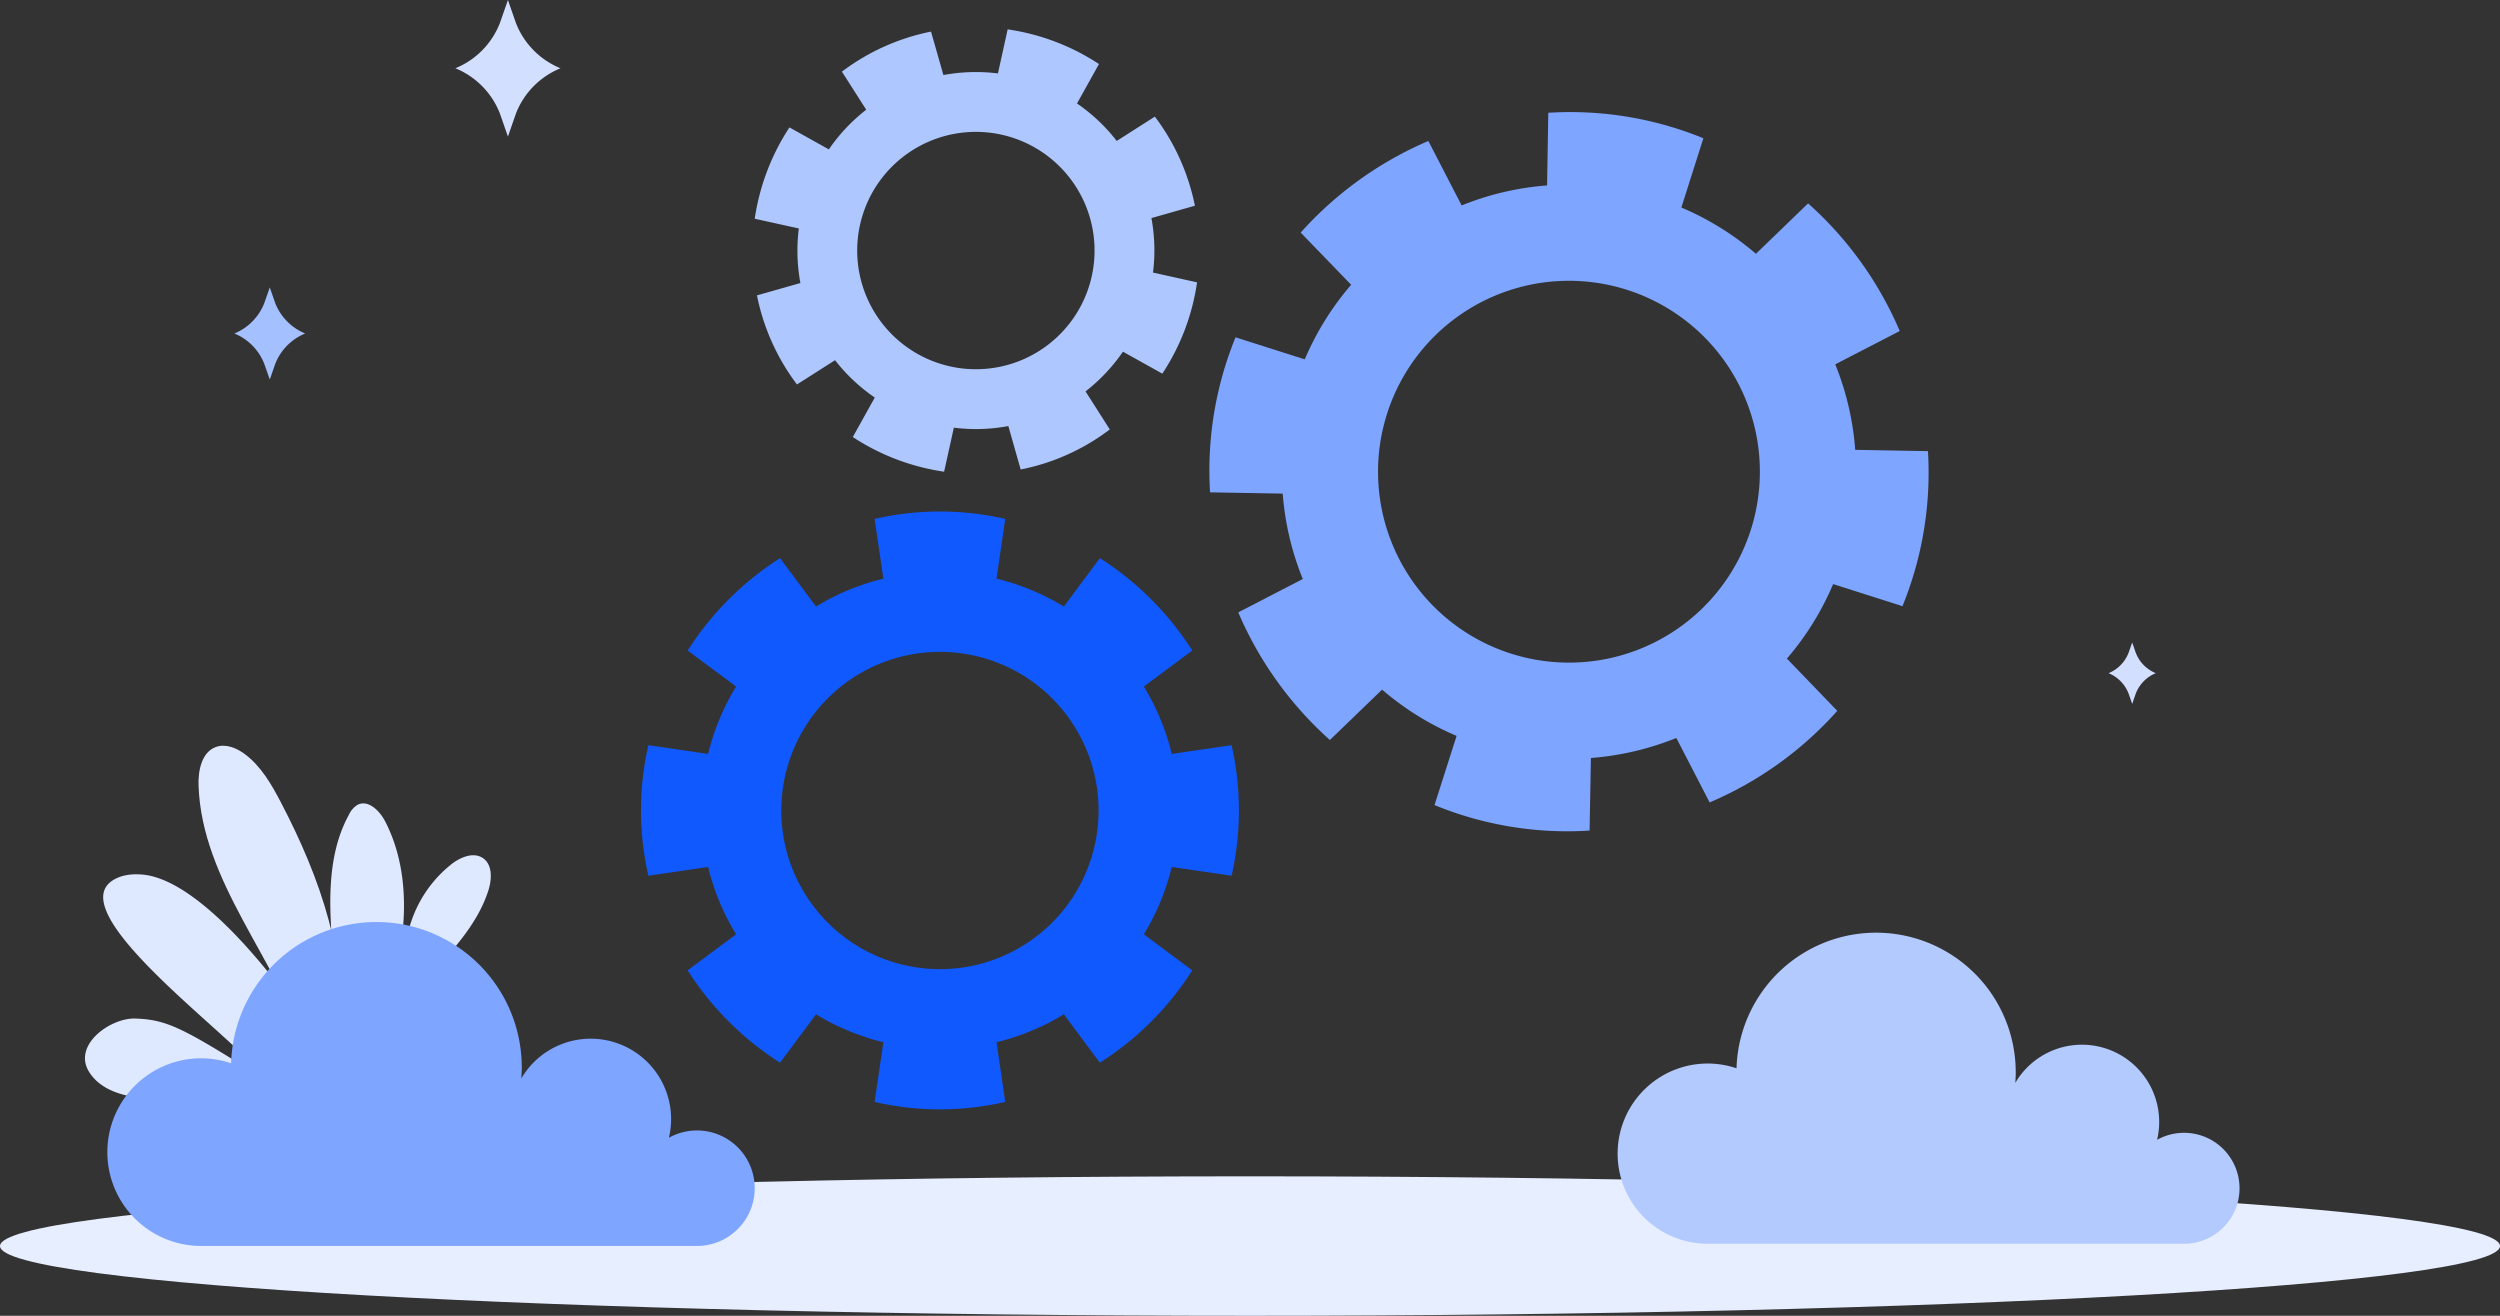
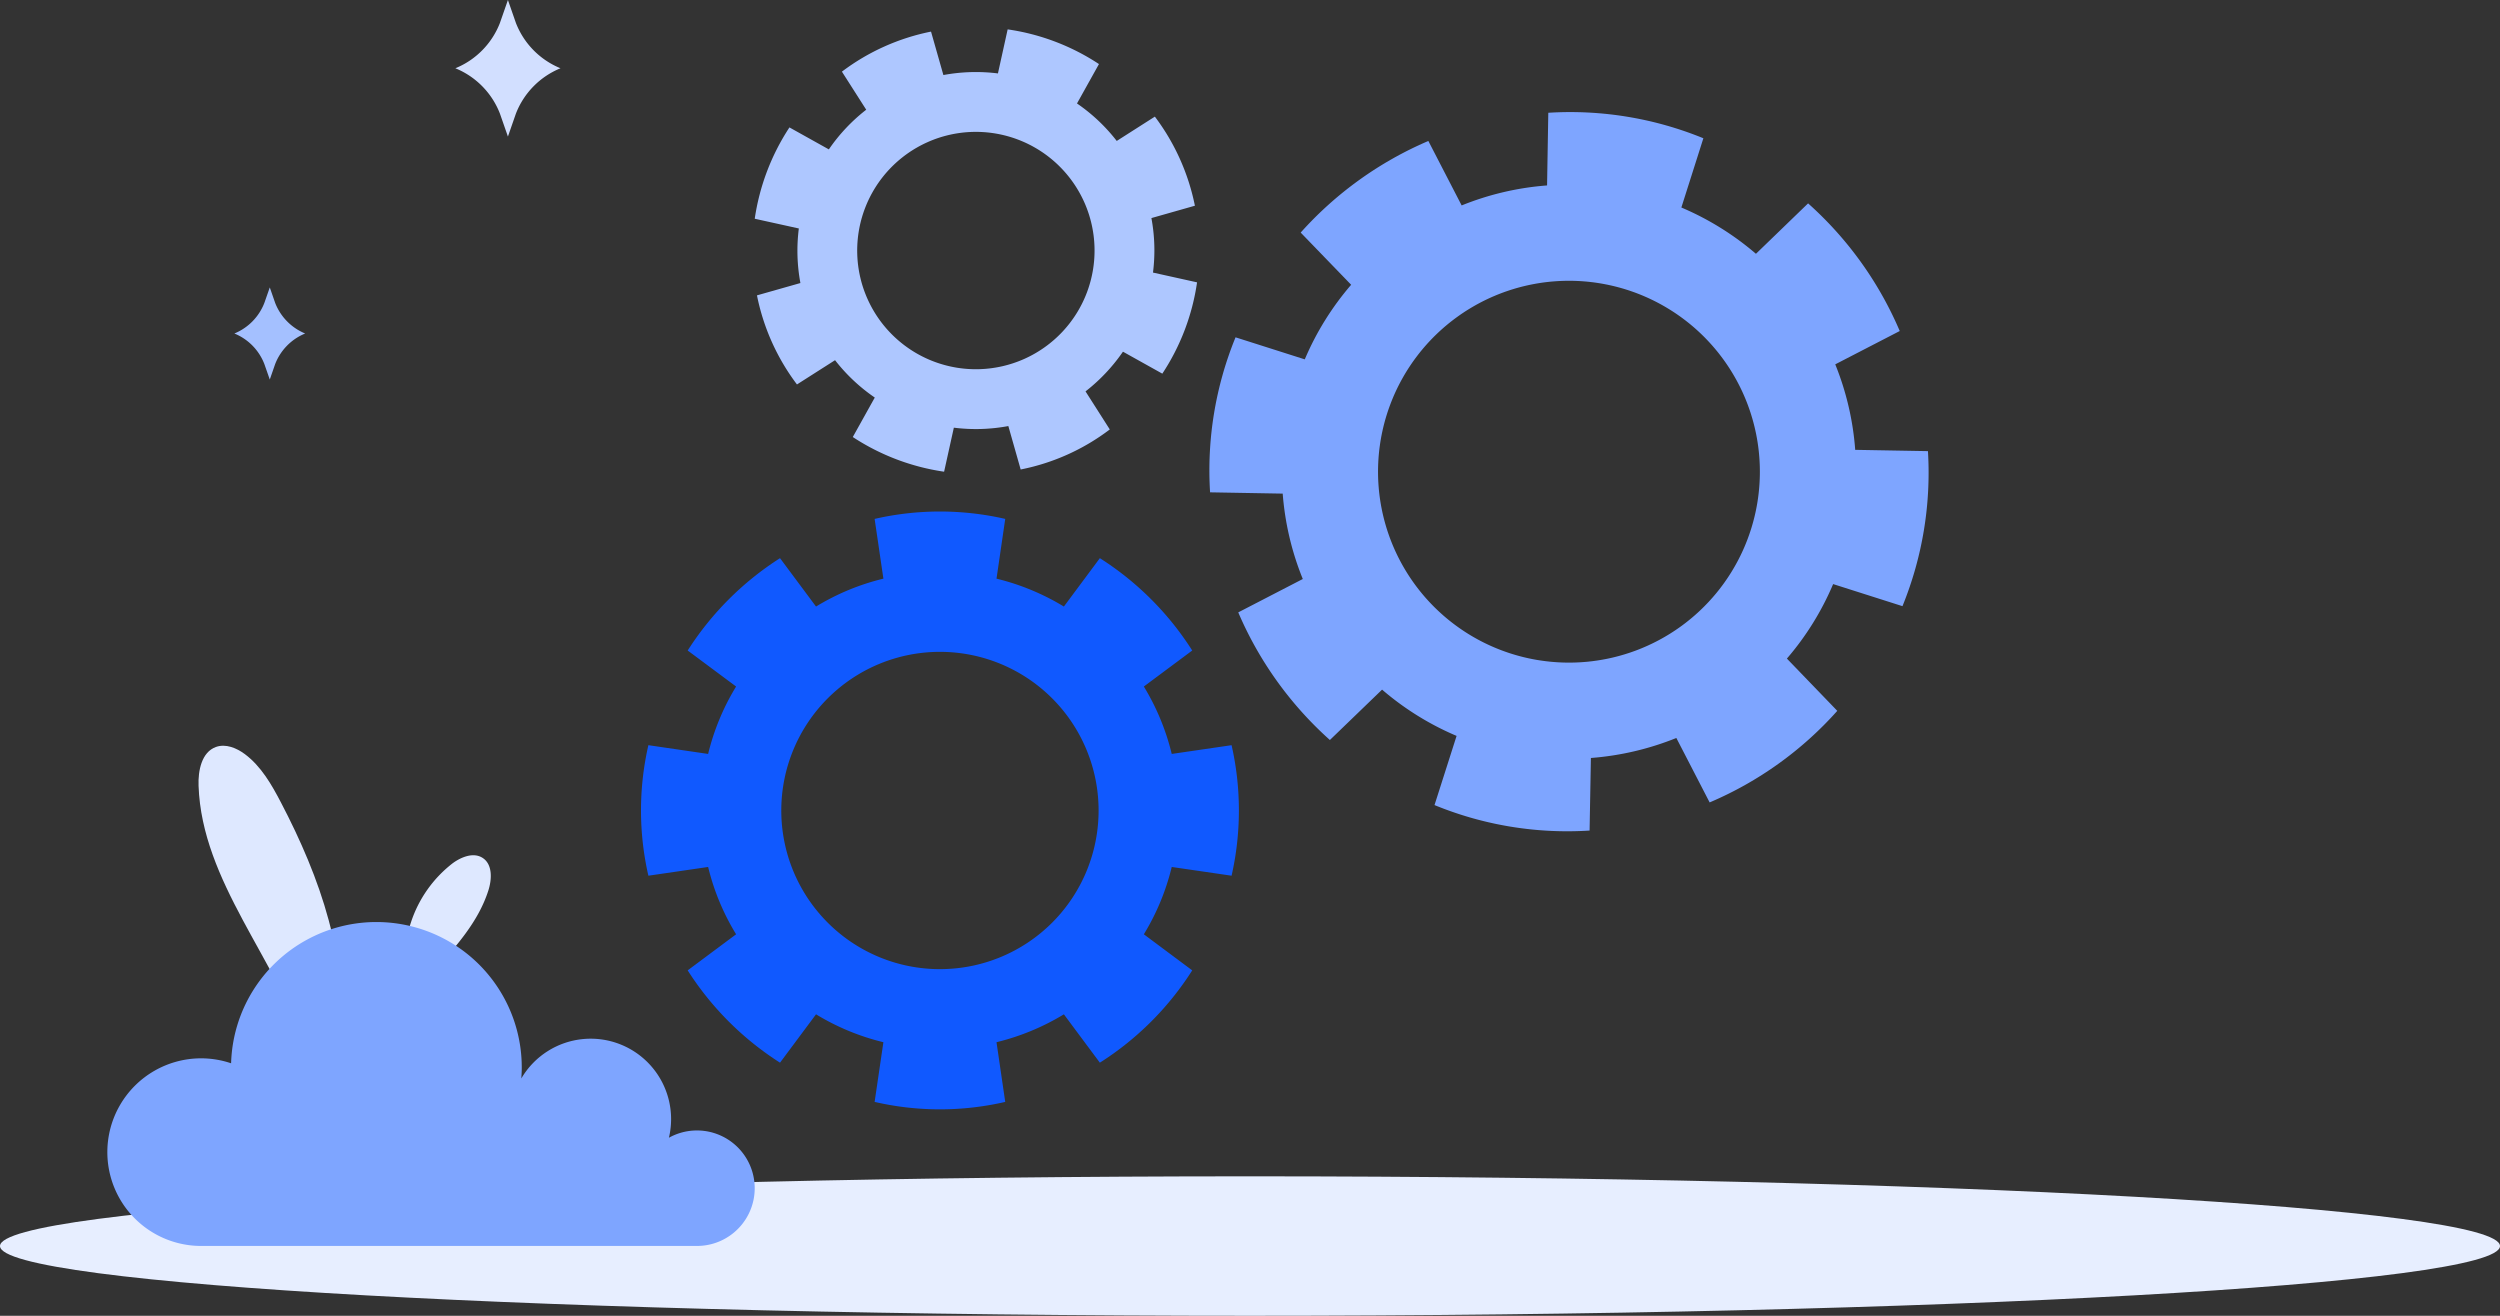
<svg xmlns="http://www.w3.org/2000/svg" width="475" height="250" viewBox="0 0 475 250">
  <rect x="0" y="0" width="475" height="250" fill="#333333" stroke="none" />
  <defs>
    <style>.a{fill:#e7eeff;}.b{fill:#aec7ff;}.c{fill:#7ea5ff;}.d{fill:#1059ff;}.e{fill:#b3caff;}.f{fill:#dee8ff;}.g{fill:#d2dfff;}.h{fill:#a4c0ff;}</style>
  </defs>
  <g transform="translate(-6803.98 -1213.675)">
    <path class="a" d="M6803.98,1450.422c0,7.323,106.327,13.253,237.5,13.253,131.159,0,237.5-5.93,237.5-13.253s-106.337-13.246-237.5-13.246C6910.307,1437.176,6803.98,1443.1,6803.98,1450.422Z" />
    <path class="b" d="M7008.609,1233.333l4.174-7.487a42.522,42.522,0,0,0-17.348-6.59l-1.847,8.369a33.8,33.8,0,0,0-10.363.308l-2.35-8.253a41.621,41.621,0,0,0-16.932,7.608l4.619,7.233a33.449,33.449,0,0,0-7.1,7.539l-7.488-4.176a42.9,42.9,0,0,0-6.594,17.351l8.377,1.849a33.584,33.584,0,0,0,.3,10.368l-8.254,2.343a41.62,41.62,0,0,0,7.6,16.927l7.237-4.612a33.461,33.461,0,0,0,7.548,7.1l-4.177,7.5a42.838,42.838,0,0,0,17.349,6.589l1.85-8.365a33.616,33.616,0,0,0,10.355-.307l2.342,8.251a41.2,41.2,0,0,0,16.932-7.609l-4.608-7.229a33.95,33.95,0,0,0,7.11-7.545l7.48,4.174a42.488,42.488,0,0,0,6.6-17.347l-8.373-1.858a33.561,33.561,0,0,0-.3-10.354l8.264-2.348a41.828,41.828,0,0,0-7.608-16.928l-7.244,4.621A33.481,33.481,0,0,0,7008.609,1233.333Zm-9.972,48.516a22.549,22.549,0,1,1,11.33-29.807A22.551,22.551,0,0,1,6998.637,1281.849Z" />
    <path class="c" d="M7152.678,1282.9l12.252-6.331a68.475,68.475,0,0,0-17.412-24.254l-9.909,9.58a54.4,54.4,0,0,0-14.17-8.794l4.182-13.156a66.793,66.793,0,0,0-29.465-4.843l-.232,13.807a53.926,53.926,0,0,0-16.229,3.8l-6.328-12.25a68.93,68.93,0,0,0-24.258,17.406l9.59,9.919a54.043,54.043,0,0,0-8.812,14.169l-13.153-4.189a66.788,66.788,0,0,0-4.84,29.454l13.8.244a53.962,53.962,0,0,0,3.817,16.223l-12.262,6.342a68.816,68.816,0,0,0,17.41,24.249l9.916-9.573a53.955,53.955,0,0,0,14.156,8.793l-4.195,13.142a66.311,66.311,0,0,0,29.465,4.843l.25-13.789a54.467,54.467,0,0,0,16.234-3.8l6.325,12.244a68.27,68.27,0,0,0,24.255-17.4l-9.574-9.93a53.767,53.767,0,0,0,8.785-14.155l13.174,4.194a67.258,67.258,0,0,0,4.84-29.455l-13.82-.246A53.862,53.862,0,0,0,7152.678,1282.9Zm-56.483,56.193a36.274,36.274,0,1,1,41.68-29.906A36.263,36.263,0,0,1,7096.195,1339.09Z" />
    <path class="d" d="M7021.31,1344.114l9.192-6.841a56.942,56.942,0,0,0-17.551-17.546l-6.834,9.193a45.158,45.158,0,0,0-12.8-5.3l1.657-11.353a55.531,55.531,0,0,0-24.815,0l1.666,11.353a44.771,44.771,0,0,0-12.8,5.3l-6.841-9.193a57.465,57.465,0,0,0-17.545,17.546l9.2,6.841a44.892,44.892,0,0,0-5.315,12.808l-11.351-1.663a55.522,55.522,0,0,0,0,24.8l11.351-1.66a44.7,44.7,0,0,0,5.315,12.792l-9.2,6.853a57.383,57.383,0,0,0,17.545,17.541l6.841-9.19a44.892,44.892,0,0,0,12.8,5.3l-1.666,11.342a55.106,55.106,0,0,0,24.815,0l-1.657-11.342a45.282,45.282,0,0,0,12.8-5.3l6.834,9.19a56.862,56.862,0,0,0,17.551-17.541l-9.192-6.853a44.645,44.645,0,0,0,5.3-12.792l11.37,1.66a56.017,56.017,0,0,0,0-24.8l-11.37,1.663A44.838,44.838,0,0,0,7021.31,1344.114Zm-38.744,53.7a30.144,30.144,0,1,1,30.147-30.143A30.141,30.141,0,0,1,6982.566,1397.811Z" />
-     <path class="e" d="M7128.449,1415.745a17.137,17.137,0,0,1,5.471.907,26.53,26.53,0,0,1,53.049.78c0,.673-.035,1.334-.082,1.991a14.677,14.677,0,0,1,26.941,10.814,10.54,10.54,0,1,1,5.121,19.752h-90.5a17.122,17.122,0,1,1,0-34.244Z" />
    <path class="f" d="M6868.309,1412.149c2.175-15.875-3.526-31.805-10.952-46.008-1.783-3.414-3.763-6.872-6.851-9.181-1.58-1.175-3.651-2.028-5.5-1.36-2.717.977-3.41,4.494-3.3,7.384.649,18.24,14.9,32.947,20.518,50.311" />
    <path class="f" d="M6879.769,1402.651a47.313,47.313,0,0,1,2.288-13.714,23.4,23.4,0,0,1,7.916-11.234c1.664-1.222,3.99-2.149,5.718-1.018,1.9,1.241,1.764,4.067,1.063,6.226-3.8,11.824-16.953,18.809-20.6,30.687" />
-     <path class="f" d="M6874.687,1412.587c2.5-6.935,4.858-13.99,5.719-21.309s.143-15-3.25-21.55c-1.047-2.016-3.228-4.179-5.246-3.135a4.308,4.308,0,0,0-1.627,1.867c-3.2,5.8-3.738,12.683-3.492,19.3s1.2,13.225.709,19.826a5.594,5.594,0,0,1-.762,2.825,2.077,2.077,0,0,1-2.576.8,2.836,2.836,0,0,1-1.01-1.282c-1.328-2.714-19.771-29.947-32.865-30.126a9.906,9.906,0,0,0-3.15.351c-15.647,5.03,25.433,33.224,26.443,38.177-14.734-9.281-17.807-10.936-23.92-11.133-4.709-.152-12.1,5.1-8.642,10.313,2.39,3.614,7.183,4.678,11.511,4.9,4.721.241,9.481-.163,14.178.452s9.477,2.425,12.371,6.169" />
    <path class="c" d="M6842.2,1414.757a17.822,17.822,0,0,1,5.691.944,27.617,27.617,0,0,1,55.223.813c0,.7-.037,1.388-.086,2.072a15.277,15.277,0,0,1,28.045,11.259,10.971,10.971,0,1,1,5.332,20.56H6842.2a17.824,17.824,0,0,1,0-35.648Z" />
    <path class="g" d="M6898.965,1218.036l1.521-4.361,1.516,4.361a15.278,15.278,0,0,0,8.47,8.609h0a15.277,15.277,0,0,0-8.47,8.614l-1.516,4.363-1.521-4.363a15.249,15.249,0,0,0-8.465-8.614h0A15.25,15.25,0,0,0,6898.965,1218.036Z" />
    <path class="h" d="M6854.209,1271.229l1.03-2.942,1.022,2.942a10.336,10.336,0,0,0,5.7,5.811h0a10.291,10.291,0,0,0-5.7,5.807l-1.022,2.942-1.03-2.942a10.247,10.247,0,0,0-5.7-5.807h0A10.292,10.292,0,0,0,6854.209,1271.229Z" />
-     <path class="g" d="M7208.406,1337.708l.692-1.957.681,1.957a6.829,6.829,0,0,0,3.8,3.868h0a6.852,6.852,0,0,0-3.8,3.87l-.681,1.964-.692-1.964a6.837,6.837,0,0,0-3.8-3.87h0A6.815,6.815,0,0,0,7208.406,1337.708Z" />
  </g>
</svg>